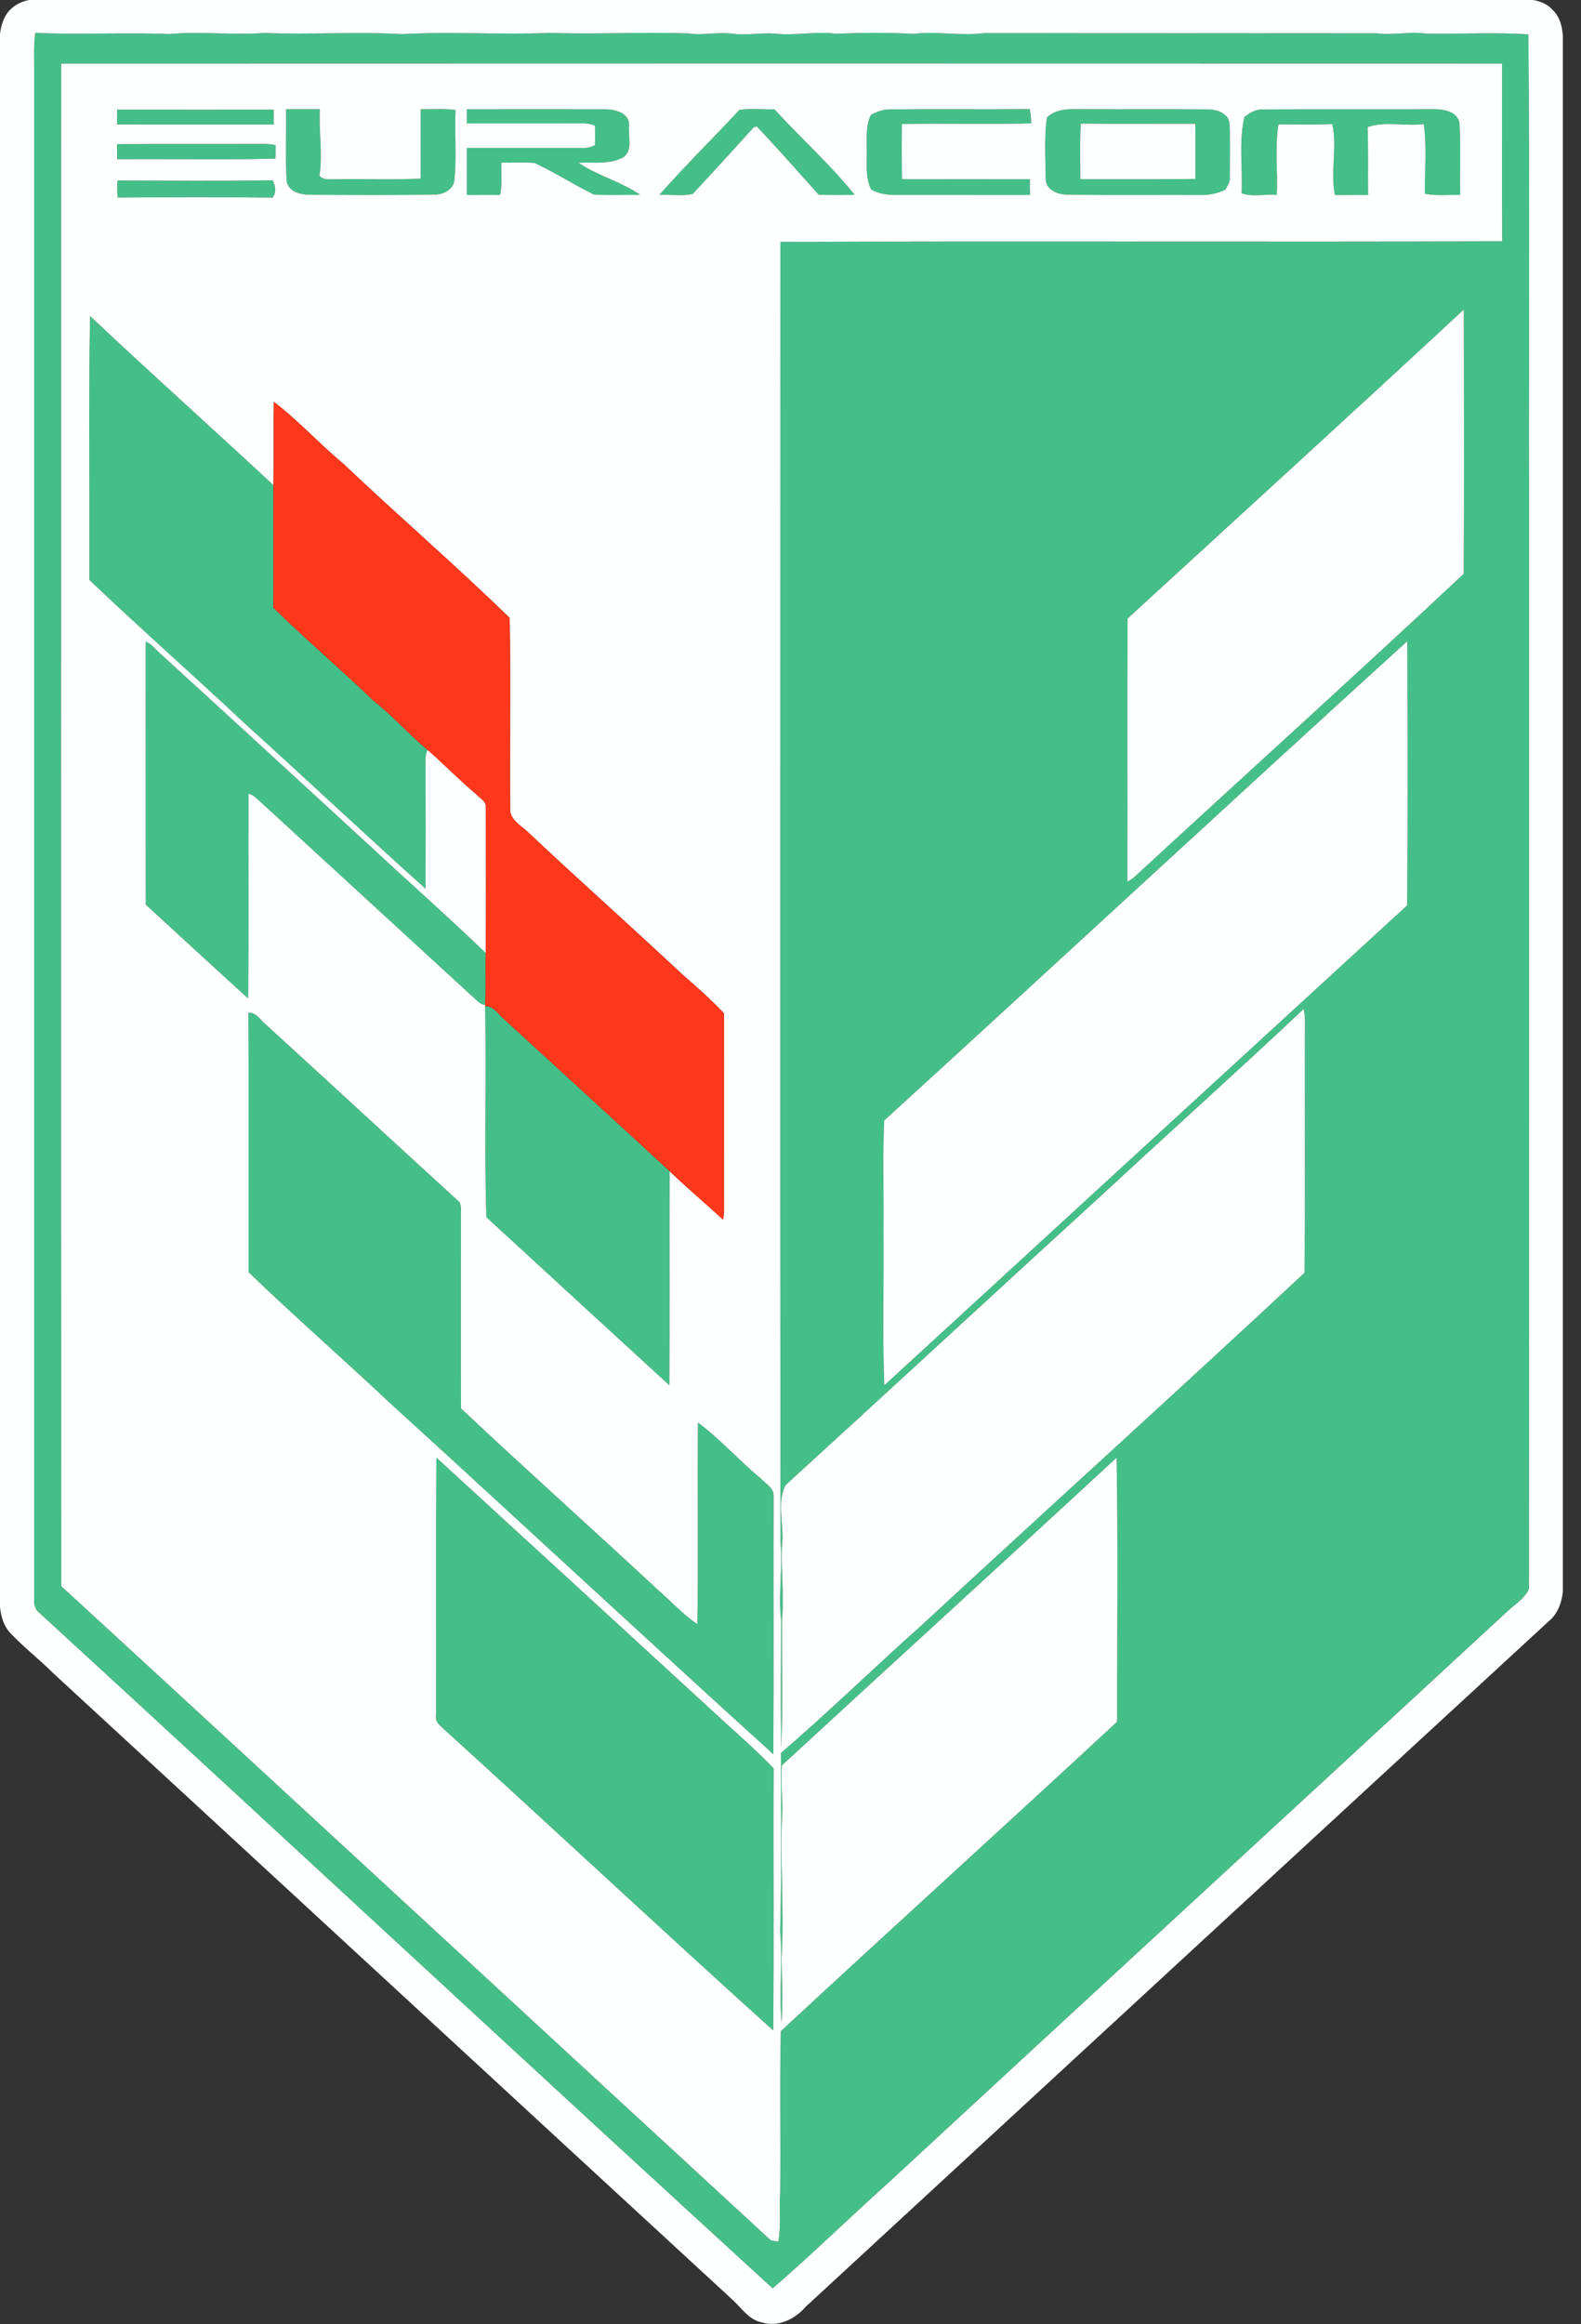
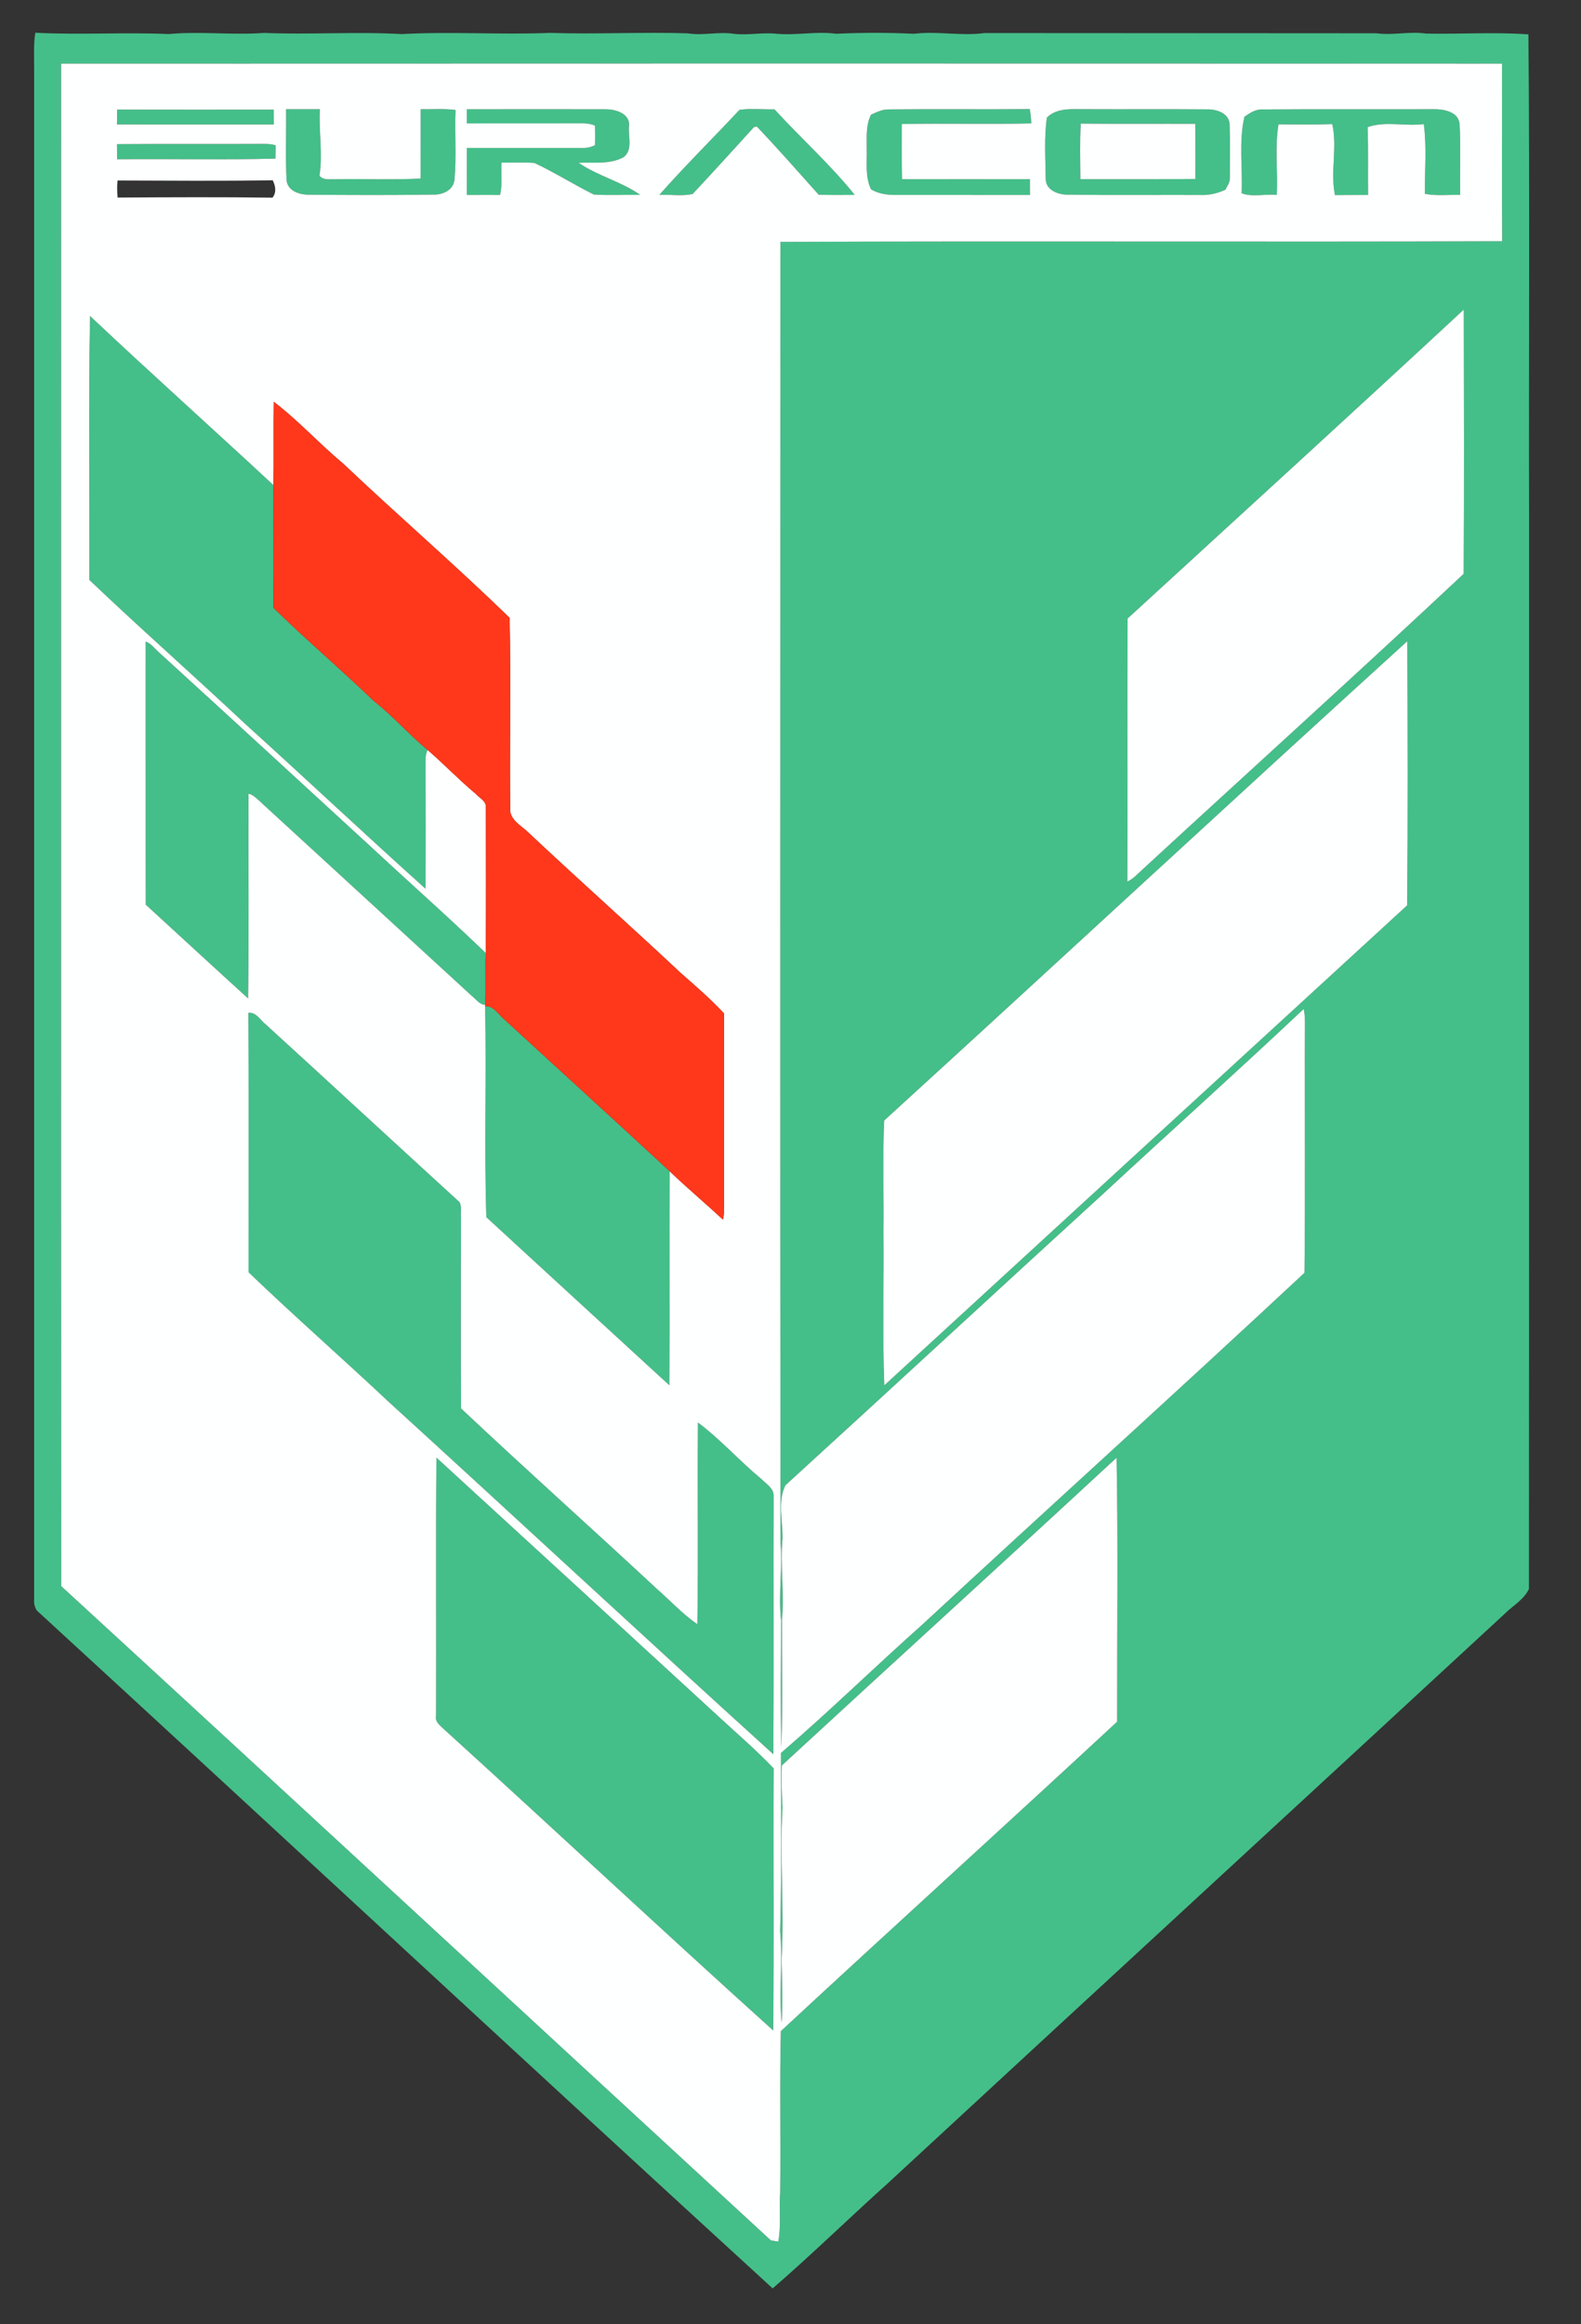
<svg xmlns="http://www.w3.org/2000/svg" width="49" height="72" viewBox="0 0 49 72" fill="none">
  <rect x="0" y="0" width="49" height="72" fill="#333333" stroke="none" />
  <g clip-path="url(#clip0_8560_618)">
    <path d="M1.094 1.014C2.471 1.086 3.853 0.994 5.232 1.055C6.216 0.964 7.202 1.093 8.185 1.02C9.606 1.078 11.033 0.976 12.453 1.056C13.983 0.972 15.516 1.081 17.045 1.019C18.468 1.067 19.895 0.987 21.322 1.033C21.797 1.11 22.273 0.973 22.749 1.048C23.182 1.099 23.615 1 24.049 1.044C24.669 1.106 25.291 0.961 25.912 1.046C26.714 1.01 27.521 1.006 28.323 1.047C29.052 0.956 29.782 1.123 30.511 1.024C34.563 1.029 38.618 1.026 42.665 1.031C43.176 1.102 43.689 0.963 44.201 1.041C45.257 1.061 46.314 0.989 47.37 1.065C47.416 6.055 47.378 11.048 47.391 16.039C47.388 27.1 47.395 38.161 47.386 49.222C47.231 49.553 46.884 49.741 46.631 49.994C40.259 55.882 33.874 61.753 27.505 67.642C26.31 68.714 25.161 69.838 23.947 70.888C16.323 63.915 8.754 56.874 1.14 49.888C1.075 49.784 1.048 49.669 1.058 49.543C1.057 33.74 1.058 17.938 1.058 2.134C1.059 1.761 1.037 1.385 1.094 1.014ZM1.893 1.971C1.896 17.692 1.887 33.414 1.898 49.134C9.24 55.877 16.558 62.65 23.893 69.403C23.95 69.412 24.064 69.43 24.121 69.438C24.216 68.934 24.137 68.426 24.18 67.92C24.2 66.254 24.16 64.585 24.2 62.92C27.657 59.715 31.162 56.542 34.623 53.334C34.618 50.607 34.655 47.878 34.605 45.154C31.16 48.344 27.684 51.505 24.23 54.689C24.213 55.123 24.227 55.557 24.251 55.991C24.16 57.558 24.314 59.129 24.223 60.696C24.239 61.351 24.263 62.008 24.226 62.661C24.136 61.721 24.263 60.768 24.179 59.822C24.23 57.982 24.201 56.142 24.203 54.303C25.696 53.021 27.105 51.642 28.576 50.334C32.517 46.687 36.502 43.087 40.43 39.428C40.457 36.846 40.431 34.264 40.443 31.682C40.444 31.537 40.432 31.395 40.406 31.254C38.37 33.172 36.286 35.039 34.233 36.941C30.931 39.957 27.647 42.995 24.342 46.01C24.089 46.525 24.264 47.12 24.251 47.671C24.174 48.509 24.319 49.347 24.234 50.185C24.228 51.501 24.263 52.816 24.216 54.133C24.182 52.817 24.206 51.504 24.206 50.189C24.118 49.386 24.261 48.58 24.19 47.778C24.175 34.354 24.186 20.92 24.186 7.492C31.642 7.462 39.1 7.5 46.557 7.473C46.544 5.639 46.554 3.805 46.551 1.97C31.665 1.963 16.779 1.966 1.893 1.971ZM34.948 19.158C34.933 21.875 34.95 24.593 34.94 27.311C35.048 27.257 35.145 27.185 35.23 27.1C38.605 23.989 42.019 20.908 45.365 17.776C45.38 15.047 45.373 12.318 45.368 9.59C41.911 12.796 38.426 15.973 34.948 19.158ZM27.404 34.71C27.352 35.85 27.396 36.998 27.382 38.142C27.398 39.733 27.347 41.327 27.407 42.915C32.807 37.955 38.21 33 43.612 28.044C43.636 25.317 43.626 22.589 43.617 19.861C38.194 24.788 32.819 29.773 27.404 34.71Z" fill="#44BF89" />
    <path d="M3.628 3.395C5.246 3.399 6.862 3.396 8.48 3.396C8.481 3.55 8.484 3.703 8.486 3.856C6.866 3.855 5.245 3.858 3.625 3.855C3.626 3.701 3.627 3.549 3.628 3.395Z" fill="#44BF89" />
    <path d="M8.866 3.383C9.216 3.383 9.565 3.382 9.914 3.383C9.876 4.07 10.009 4.762 9.901 5.442C10.019 5.591 10.213 5.545 10.379 5.551C11.264 5.536 12.15 5.573 13.035 5.532C13.039 4.816 13.036 4.1 13.037 3.383C13.398 3.388 13.761 3.359 14.12 3.407C14.089 4.117 14.152 4.832 14.088 5.539C14.071 5.878 13.734 6.039 13.432 6.028C12.153 6.047 10.874 6.042 9.595 6.032C9.307 6.035 8.937 5.933 8.883 5.606C8.842 4.866 8.876 4.123 8.866 3.383Z" fill="#44BF89" />
    <path d="M14.465 3.385C15.912 3.382 17.36 3.381 18.806 3.385C19.097 3.392 19.517 3.523 19.497 3.884C19.455 4.205 19.629 4.632 19.333 4.865C18.906 5.103 18.401 5.02 17.933 5.043C18.517 5.444 19.254 5.624 19.841 6.036C19.363 6.029 18.882 6.056 18.405 6.026C17.783 5.717 17.193 5.342 16.564 5.048C16.224 5.02 15.884 5.045 15.545 5.037C15.521 5.37 15.579 5.712 15.496 6.039C15.153 6.037 14.81 6.039 14.467 6.04C14.471 5.554 14.47 5.069 14.467 4.584C15.656 4.584 16.846 4.583 18.035 4.584C18.177 4.59 18.312 4.561 18.44 4.498C18.444 4.295 18.444 4.094 18.439 3.891C18.276 3.82 18.098 3.817 17.924 3.819C16.773 3.824 15.621 3.816 14.47 3.824C14.467 3.678 14.466 3.532 14.465 3.385Z" fill="#44BF89" />
    <path d="M22.919 3.401C23.277 3.352 23.643 3.393 24.004 3.386C24.822 4.279 25.734 5.096 26.491 6.036C26.119 6.038 25.746 6.044 25.373 6.032C24.738 5.325 24.112 4.607 23.457 3.919C23.435 3.924 23.392 3.931 23.37 3.935C22.736 4.628 22.108 5.327 21.466 6.01C21.13 6.081 20.777 6.021 20.436 6.035C21.232 5.132 22.097 4.284 22.919 3.401Z" fill="#44BF89" />
    <path d="M26.994 3.553C27.173 3.474 27.353 3.381 27.555 3.389C29.007 3.373 30.461 3.393 31.913 3.379C31.942 3.525 31.957 3.673 31.961 3.823C30.625 3.854 29.288 3.817 27.951 3.842C27.951 4.411 27.945 4.98 27.955 5.549C29.276 5.552 30.598 5.55 31.919 5.549C31.919 5.712 31.919 5.877 31.921 6.04C30.539 6.036 29.156 6.04 27.775 6.038C27.504 6.043 27.232 6.005 26.996 5.866C26.81 5.486 26.87 5.058 26.863 4.65C26.865 4.281 26.825 3.894 26.994 3.553Z" fill="#44BF89" />
    <path d="M32.444 3.643C32.779 3.315 33.261 3.391 33.688 3.382C34.922 3.388 36.158 3.377 37.393 3.388C37.683 3.378 38.069 3.489 38.107 3.827C38.127 4.39 38.118 4.955 38.114 5.52C38.121 5.655 38.032 5.764 37.975 5.878C37.728 5.993 37.462 6.053 37.189 6.039C35.834 6.034 34.479 6.049 33.125 6.03C32.819 6.043 32.405 5.9 32.408 5.535C32.401 4.905 32.358 4.269 32.444 3.643ZM33.495 3.829C33.462 4.401 33.481 4.976 33.483 5.55C34.671 5.548 35.859 5.556 37.047 5.544C37.048 4.974 37.049 4.403 37.044 3.834C35.861 3.831 34.678 3.843 33.495 3.829Z" fill="#44BF89" />
    <path d="M38.568 3.617C38.741 3.495 38.929 3.372 39.154 3.39C40.907 3.377 42.662 3.389 44.416 3.383C44.73 3.374 45.2 3.454 45.235 3.84C45.277 4.571 45.243 5.305 45.255 6.038C44.889 6.027 44.518 6.076 44.158 6.003C44.156 5.285 44.221 4.556 44.128 3.844C43.553 3.921 42.929 3.742 42.386 3.939C42.411 4.639 42.392 5.339 42.4 6.039C42.058 6.041 41.715 6.039 41.373 6.043C41.224 5.317 41.454 4.569 41.289 3.845C40.733 3.865 40.178 3.853 39.623 3.852C39.505 4.569 39.608 5.311 39.572 6.037C39.215 6.002 38.8 6.114 38.48 5.985C38.517 5.197 38.388 4.391 38.568 3.617Z" fill="#44BF89" />
    <path d="M3.624 4.465C5.072 4.454 6.52 4.464 7.97 4.458C8.161 4.458 8.358 4.446 8.546 4.501C8.543 4.604 8.538 4.81 8.536 4.912C6.901 4.957 5.265 4.917 3.63 4.934C3.627 4.778 3.626 4.621 3.624 4.465Z" fill="#44BF89" />
-     <path d="M3.644 6.12C3.629 5.943 3.624 5.766 3.644 5.591C5.246 5.596 6.85 5.607 8.452 5.585C8.538 5.76 8.577 5.959 8.446 6.123C6.845 6.102 5.244 6.11 3.644 6.12Z" fill="#44BF89" />
    <path d="M2.769 17.965C2.78 15.239 2.738 12.513 2.79 9.788C4.666 11.557 6.588 13.274 8.475 15.03C8.471 16.296 8.481 17.561 8.472 18.826C9.483 19.816 10.565 20.732 11.585 21.715C12.178 22.178 12.673 22.752 13.252 23.231C13.158 23.41 13.196 23.618 13.19 23.811C13.195 25.052 13.193 26.292 13.19 27.532C11.311 25.848 9.473 24.118 7.602 22.426C6.002 20.926 4.357 19.476 2.769 17.965Z" fill="#44BF89" />
    <path d="M4.513 19.875C4.679 19.928 4.779 20.077 4.904 20.189C7.1 22.19 9.285 24.204 11.475 26.213C12.664 27.318 13.883 28.394 15.053 29.52C15.035 30.056 15.065 30.592 15.036 31.128C14.848 31.116 14.746 30.945 14.611 30.841C12.424 28.83 10.232 26.823 8.044 24.814C7.94 24.724 7.842 24.613 7.701 24.586C7.693 26.7 7.718 28.814 7.688 30.927C6.626 29.964 5.575 28.991 4.518 28.023C4.508 25.308 4.518 22.591 4.513 19.875Z" fill="#44BF89" />
    <path d="M15.035 31.169C15.305 31.152 15.444 31.428 15.629 31.577C17.337 33.146 19.053 34.706 20.755 36.282C20.742 38.492 20.762 40.7 20.745 42.911C18.855 41.175 16.96 39.443 15.073 37.705C15.003 35.537 15.081 33.346 15.035 31.169Z" fill="#44BF89" />
    <path d="M7.697 31.374C7.944 31.347 8.072 31.61 8.245 31.743C10.249 33.569 12.239 35.412 14.243 37.239C14.317 37.381 14.271 37.554 14.287 37.711C14.284 39.684 14.279 41.656 14.289 43.629C16.284 45.508 18.33 47.334 20.339 49.2C20.762 49.571 21.149 49.993 21.613 50.315C21.644 48.231 21.61 46.147 21.631 44.064C22.334 44.592 22.921 45.257 23.6 45.818C23.746 45.97 23.993 46.106 23.976 46.349C23.969 49.013 23.984 51.677 23.969 54.342C19.965 50.715 16.009 47.036 12.017 43.399C10.59 42.059 9.115 40.766 7.702 39.411C7.7 36.732 7.711 34.053 7.697 31.374Z" fill="#44BF89" />
    <path d="M13.526 45.153C16.462 47.845 19.401 50.534 22.334 53.231C22.887 53.741 23.46 54.234 23.978 54.779C23.965 57.485 23.991 60.192 23.965 62.899C20.542 59.816 17.178 56.669 13.767 53.573C13.65 53.455 13.473 53.346 13.515 53.152C13.525 50.486 13.503 47.818 13.526 45.153Z" fill="#44BF89" />
-     <path d="M0.992 -0.012C4.08 -0.057 7.17 -0.017 10.259 -0.031C22.558 -0.032 34.859 -0.031 47.159 -0.032C47.496 -0.024 47.874 0.032 48.111 0.299C48.407 0.566 48.444 0.993 48.449 1.367C48.447 17.241 48.449 33.115 48.449 48.989C48.459 49.394 48.381 49.83 48.093 50.136C40.38 57.239 32.675 64.349 24.968 71.459C24.64 71.842 24.106 72.103 23.604 71.939C23.208 71.86 22.984 71.495 22.706 71.243C15.678 64.771 8.662 58.289 1.634 51.816C1.213 51.396 0.74 51.031 0.331 50.599C0.059 50.32 -0.003 49.911 -0.018 49.539C-0.014 33.63 -0.018 17.72 -0.017 1.811C-0.016 1.389 -0.054 0.944 0.139 0.553C0.291 0.222 0.639 0.025 0.992 -0.012ZM1.094 1.015C1.038 1.386 1.059 1.761 1.058 2.135C1.058 17.938 1.057 33.74 1.058 49.544C1.048 49.669 1.076 49.784 1.14 49.888C8.755 56.874 16.323 63.915 23.947 70.888C25.161 69.838 26.311 68.714 27.505 67.642C33.874 61.753 40.26 55.883 46.632 49.995C46.884 49.742 47.231 49.553 47.387 49.223C47.396 38.161 47.388 27.1 47.391 16.04C47.378 11.048 47.416 6.056 47.37 1.065C46.314 0.99 45.258 1.062 44.201 1.041C43.689 0.963 43.177 1.102 42.666 1.031C38.619 1.027 34.563 1.029 30.512 1.025C29.783 1.123 29.053 0.957 28.324 1.048C27.521 1.006 26.715 1.01 25.912 1.046C25.291 0.961 24.67 1.107 24.049 1.044C23.616 1.001 23.182 1.099 22.75 1.049C22.273 0.973 21.797 1.11 21.322 1.033C19.895 0.987 18.469 1.067 17.046 1.019C15.516 1.082 13.984 0.972 12.454 1.056C11.034 0.976 9.606 1.078 8.186 1.02C7.203 1.094 6.216 0.964 5.232 1.055C3.853 0.994 2.471 1.086 1.094 1.015Z" fill="#FEFFFF" />
    <path d="M1.894 1.971C16.78 1.966 31.666 1.964 46.552 1.97C46.555 3.805 46.544 5.639 46.557 7.473C39.1 7.5 31.643 7.462 24.186 7.493C24.186 20.921 24.175 34.354 24.19 47.778C24.261 48.58 24.118 49.386 24.207 50.189C24.207 51.504 24.183 52.817 24.216 54.133C24.264 52.816 24.229 51.502 24.234 50.185C24.319 49.347 24.174 48.509 24.252 47.671C24.265 47.12 24.09 46.525 24.342 46.01C27.647 42.995 30.931 39.957 34.234 36.941C36.286 35.039 38.37 33.172 40.406 31.254C40.433 31.395 40.445 31.538 40.444 31.682C40.431 34.264 40.458 36.846 40.43 39.428C36.503 43.087 32.517 46.687 28.576 50.334C27.105 51.642 25.697 53.021 24.203 54.303C24.201 56.142 24.231 57.982 24.179 59.822C24.264 60.768 24.137 61.721 24.226 62.661C24.264 62.008 24.239 61.351 24.223 60.697C24.314 59.129 24.161 57.558 24.252 55.991C24.227 55.557 24.213 55.123 24.231 54.689C27.684 51.505 31.16 48.345 34.606 45.154C34.655 47.878 34.619 50.607 34.623 53.334C31.162 56.542 27.657 59.715 24.2 62.92C24.161 64.585 24.2 66.254 24.18 67.92C24.138 68.426 24.216 68.934 24.121 69.438C24.064 69.43 23.951 69.412 23.894 69.403C16.558 62.65 9.241 55.877 1.898 49.134C1.887 33.414 1.897 17.692 1.894 1.971ZM3.629 3.395C3.627 3.549 3.626 3.701 3.625 3.855C5.245 3.858 6.866 3.855 8.487 3.856C8.484 3.703 8.482 3.55 8.481 3.396C6.863 3.396 5.246 3.399 3.629 3.395ZM8.866 3.383C8.876 4.123 8.842 4.867 8.883 5.607C8.938 5.934 9.308 6.036 9.595 6.032C10.874 6.042 12.154 6.048 13.432 6.028C13.734 6.039 14.071 5.878 14.088 5.54C14.152 4.833 14.089 4.118 14.12 3.407C13.761 3.359 13.398 3.389 13.037 3.383C13.036 4.1 13.039 4.816 13.035 5.532C12.15 5.574 11.264 5.536 10.379 5.552C10.213 5.545 10.019 5.591 9.901 5.442C10.009 4.763 9.876 4.071 9.914 3.383C9.565 3.382 9.216 3.383 8.866 3.383ZM14.466 3.385C14.467 3.532 14.468 3.678 14.47 3.824C15.621 3.816 16.773 3.824 17.924 3.819C18.099 3.817 18.276 3.82 18.439 3.891C18.445 4.094 18.445 4.295 18.44 4.498C18.312 4.561 18.177 4.59 18.035 4.584C16.846 4.583 15.656 4.584 14.468 4.584C14.47 5.069 14.471 5.554 14.468 6.04C14.81 6.039 15.153 6.037 15.497 6.039C15.579 5.712 15.521 5.37 15.545 5.037C15.884 5.045 16.225 5.02 16.564 5.048C17.193 5.342 17.783 5.717 18.405 6.026C18.882 6.056 19.363 6.029 19.841 6.036C19.255 5.624 18.517 5.445 17.933 5.043C18.401 5.02 18.906 5.103 19.333 4.865C19.629 4.632 19.455 4.205 19.497 3.884C19.517 3.523 19.097 3.392 18.806 3.385C17.36 3.381 15.913 3.382 14.466 3.385ZM22.919 3.402C22.097 4.284 21.233 5.133 20.436 6.036C20.777 6.021 21.13 6.082 21.466 6.01C22.108 5.327 22.737 4.628 23.37 3.935C23.392 3.932 23.435 3.924 23.457 3.92C24.113 4.607 24.738 5.325 25.374 6.032C25.746 6.044 26.119 6.039 26.491 6.037C25.734 5.096 24.822 4.28 24.004 3.387C23.643 3.393 23.277 3.353 22.919 3.402ZM26.995 3.553C26.825 3.894 26.866 4.281 26.863 4.65C26.871 5.058 26.811 5.486 26.997 5.866C27.232 6.005 27.505 6.043 27.775 6.038C29.157 6.04 30.539 6.037 31.922 6.04C31.919 5.877 31.919 5.713 31.919 5.55C30.598 5.551 29.277 5.552 27.956 5.55C27.946 4.98 27.951 4.411 27.951 3.842C29.288 3.817 30.626 3.854 31.961 3.823C31.958 3.673 31.942 3.526 31.914 3.379C30.462 3.393 29.008 3.373 27.555 3.389C27.354 3.381 27.173 3.474 26.995 3.553ZM32.445 3.643C32.358 4.269 32.402 4.905 32.409 5.535C32.406 5.9 32.819 6.043 33.126 6.03C34.48 6.049 35.835 6.035 37.19 6.039C37.463 6.053 37.729 5.993 37.976 5.878C38.033 5.764 38.122 5.655 38.115 5.52C38.118 4.955 38.128 4.39 38.108 3.827C38.07 3.489 37.684 3.378 37.394 3.388C36.159 3.377 34.923 3.388 33.688 3.382C33.262 3.391 32.78 3.315 32.445 3.643ZM38.568 3.618C38.389 4.391 38.518 5.197 38.481 5.985C38.8 6.114 39.215 6.002 39.572 6.037C39.608 5.311 39.505 4.569 39.624 3.852C40.179 3.853 40.734 3.865 41.29 3.845C41.455 4.569 41.224 5.318 41.374 6.043C41.715 6.039 42.058 6.041 42.401 6.039C42.392 5.339 42.412 4.639 42.386 3.939C42.929 3.742 43.553 3.921 44.128 3.844C44.221 4.556 44.157 5.285 44.159 6.003C44.519 6.076 44.89 6.027 45.255 6.038C45.243 5.305 45.277 4.571 45.236 3.84C45.201 3.454 44.73 3.375 44.417 3.383C42.662 3.389 40.908 3.377 39.154 3.39C38.93 3.372 38.741 3.495 38.568 3.618ZM3.624 4.465C3.626 4.621 3.627 4.778 3.63 4.934C5.265 4.917 6.902 4.957 8.536 4.913C8.538 4.81 8.543 4.604 8.546 4.501C8.358 4.446 8.161 4.458 7.97 4.458C6.521 4.464 5.072 4.454 3.624 4.465ZM3.644 6.12C5.244 6.11 6.846 6.102 8.446 6.123C8.577 5.959 8.538 5.76 8.453 5.586C6.85 5.608 5.246 5.597 3.644 5.591C3.624 5.766 3.63 5.944 3.644 6.12ZM2.769 17.965C4.358 19.476 6.003 20.926 7.602 22.426C9.474 24.118 11.312 25.848 13.19 27.532C13.194 26.292 13.196 25.052 13.19 23.811C13.197 23.618 13.159 23.41 13.253 23.231C13.763 23.67 14.228 24.161 14.747 24.592C14.855 24.72 15.073 24.809 15.058 25.005C15.061 26.51 15.069 28.015 15.053 29.52C13.884 28.395 12.665 27.319 11.476 26.213C9.286 24.204 7.101 22.19 4.905 20.189C4.78 20.078 4.679 19.929 4.514 19.875C4.518 22.591 4.509 25.308 4.518 28.024C5.576 28.991 6.627 29.965 7.689 30.928C7.719 28.814 7.694 26.7 7.702 24.587C7.843 24.614 7.94 24.724 8.044 24.814C10.232 26.824 12.425 28.83 14.612 30.841C14.747 30.945 14.849 31.116 15.037 31.128C15.036 31.139 15.035 31.16 15.035 31.17C15.081 33.346 15.003 35.537 15.073 37.705C16.96 39.443 18.855 41.175 20.745 42.911C20.762 40.701 20.742 38.492 20.755 36.282C21.291 36.798 21.863 37.272 22.406 37.78C22.457 37.578 22.436 37.369 22.439 37.163C22.44 35.238 22.439 33.315 22.44 31.391C22.023 30.947 21.564 30.547 21.107 30.147C19.544 28.683 17.942 27.261 16.381 25.793C16.177 25.591 15.874 25.448 15.814 25.143C15.793 23.143 15.834 21.14 15.796 19.141C14.121 17.509 12.335 15.972 10.633 14.358C9.896 13.745 9.245 13.024 8.484 12.446C8.473 13.307 8.487 14.169 8.476 15.03C6.588 13.274 4.666 11.557 2.79 9.788C2.739 12.513 2.78 15.239 2.769 17.965ZM7.697 31.374C7.712 34.053 7.701 36.733 7.703 39.411C9.116 40.766 10.591 42.059 12.018 43.399C16.01 47.036 19.966 50.716 23.969 54.342C23.985 51.678 23.969 49.013 23.977 46.349C23.993 46.106 23.747 45.97 23.6 45.818C22.922 45.258 22.335 44.592 21.631 44.065C21.61 46.148 21.644 48.232 21.613 50.315C21.149 49.993 20.763 49.572 20.339 49.201C18.331 47.334 16.285 45.508 14.289 43.629C14.279 41.656 14.285 39.684 14.287 37.711C14.272 37.555 14.318 37.382 14.243 37.239C12.24 35.413 10.25 33.569 8.246 31.743C8.073 31.611 7.945 31.347 7.697 31.374ZM13.526 45.153C13.503 47.818 13.525 50.486 13.515 53.152C13.473 53.346 13.65 53.455 13.767 53.573C17.178 56.669 20.542 59.816 23.965 62.899C23.991 60.192 23.965 57.485 23.978 54.779C23.46 54.234 22.887 53.741 22.334 53.231C19.401 50.534 16.462 47.845 13.526 45.153Z" fill="#FEFFFF" />
    <path d="M33.496 3.829C34.679 3.843 35.861 3.831 37.045 3.835C37.05 4.404 37.049 4.974 37.048 5.544C35.86 5.556 34.672 5.549 33.484 5.55C33.482 4.976 33.463 4.402 33.496 3.829Z" fill="#FEFFFF" />
    <path d="M34.948 19.159C38.425 15.973 41.911 12.796 45.367 9.59C45.373 12.318 45.38 15.047 45.364 17.776C42.019 20.909 38.605 23.989 35.23 27.1C35.145 27.186 35.047 27.258 34.94 27.311C34.95 24.593 34.932 21.875 34.948 19.159Z" fill="#FEFFFF" />
    <path d="M27.404 34.71C32.819 29.773 38.194 24.788 43.617 19.861C43.626 22.589 43.636 25.317 43.612 28.045C38.21 33 32.807 37.956 27.407 42.915C27.347 41.327 27.398 39.733 27.382 38.143C27.396 36.999 27.352 35.85 27.404 34.71Z" fill="#FEFFFF" />
    <path d="M8.484 12.446C9.244 13.024 9.896 13.746 10.633 14.359C12.335 15.972 14.12 17.509 15.795 19.141C15.833 21.14 15.793 23.143 15.813 25.143C15.874 25.448 16.177 25.592 16.381 25.793C17.941 27.261 19.543 28.683 21.106 30.148C21.564 30.547 22.022 30.948 22.439 31.391C22.438 33.316 22.439 35.239 22.438 37.163C22.435 37.369 22.457 37.578 22.405 37.781C21.862 37.273 21.29 36.799 20.755 36.282C19.052 34.707 17.336 33.147 15.628 31.577C15.443 31.428 15.304 31.153 15.034 31.17C15.034 31.16 15.035 31.14 15.036 31.128C15.065 30.593 15.035 30.057 15.053 29.52C15.068 28.015 15.06 26.51 15.057 25.005C15.072 24.809 14.854 24.721 14.746 24.592C14.227 24.161 13.762 23.671 13.252 23.232C12.673 22.752 12.178 22.179 11.585 21.716C10.565 20.733 9.483 19.817 8.472 18.827C8.48 17.561 8.471 16.296 8.475 15.031C8.486 14.169 8.473 13.308 8.484 12.446Z" fill="#FF381B" />
  </g>
  <defs>
    <clipPath id="clip0_8560_618">
      <rect width="48.438" height="72" fill="white" />
    </clipPath>
  </defs>
</svg>